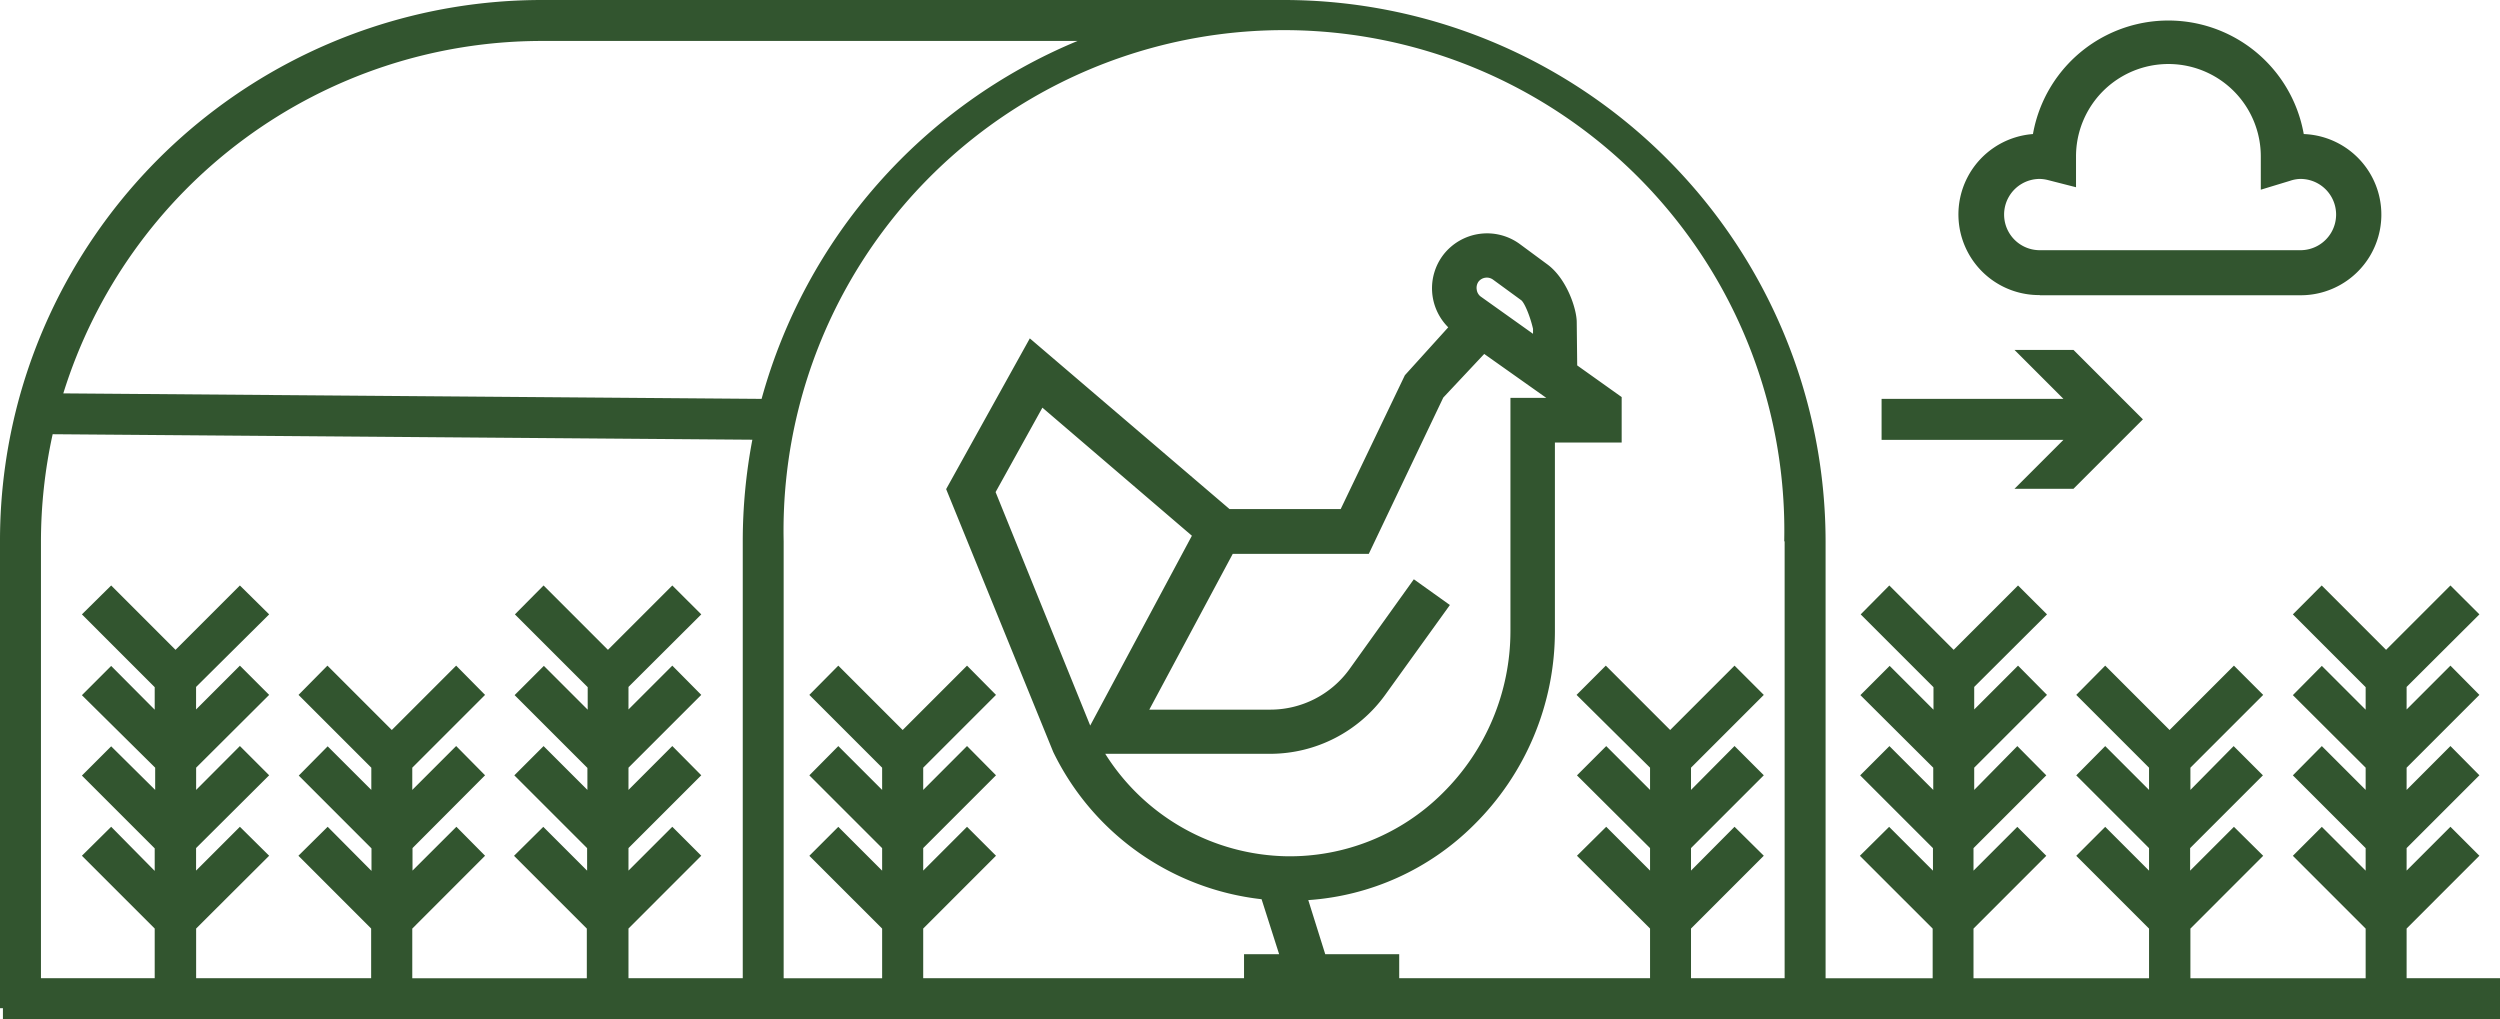
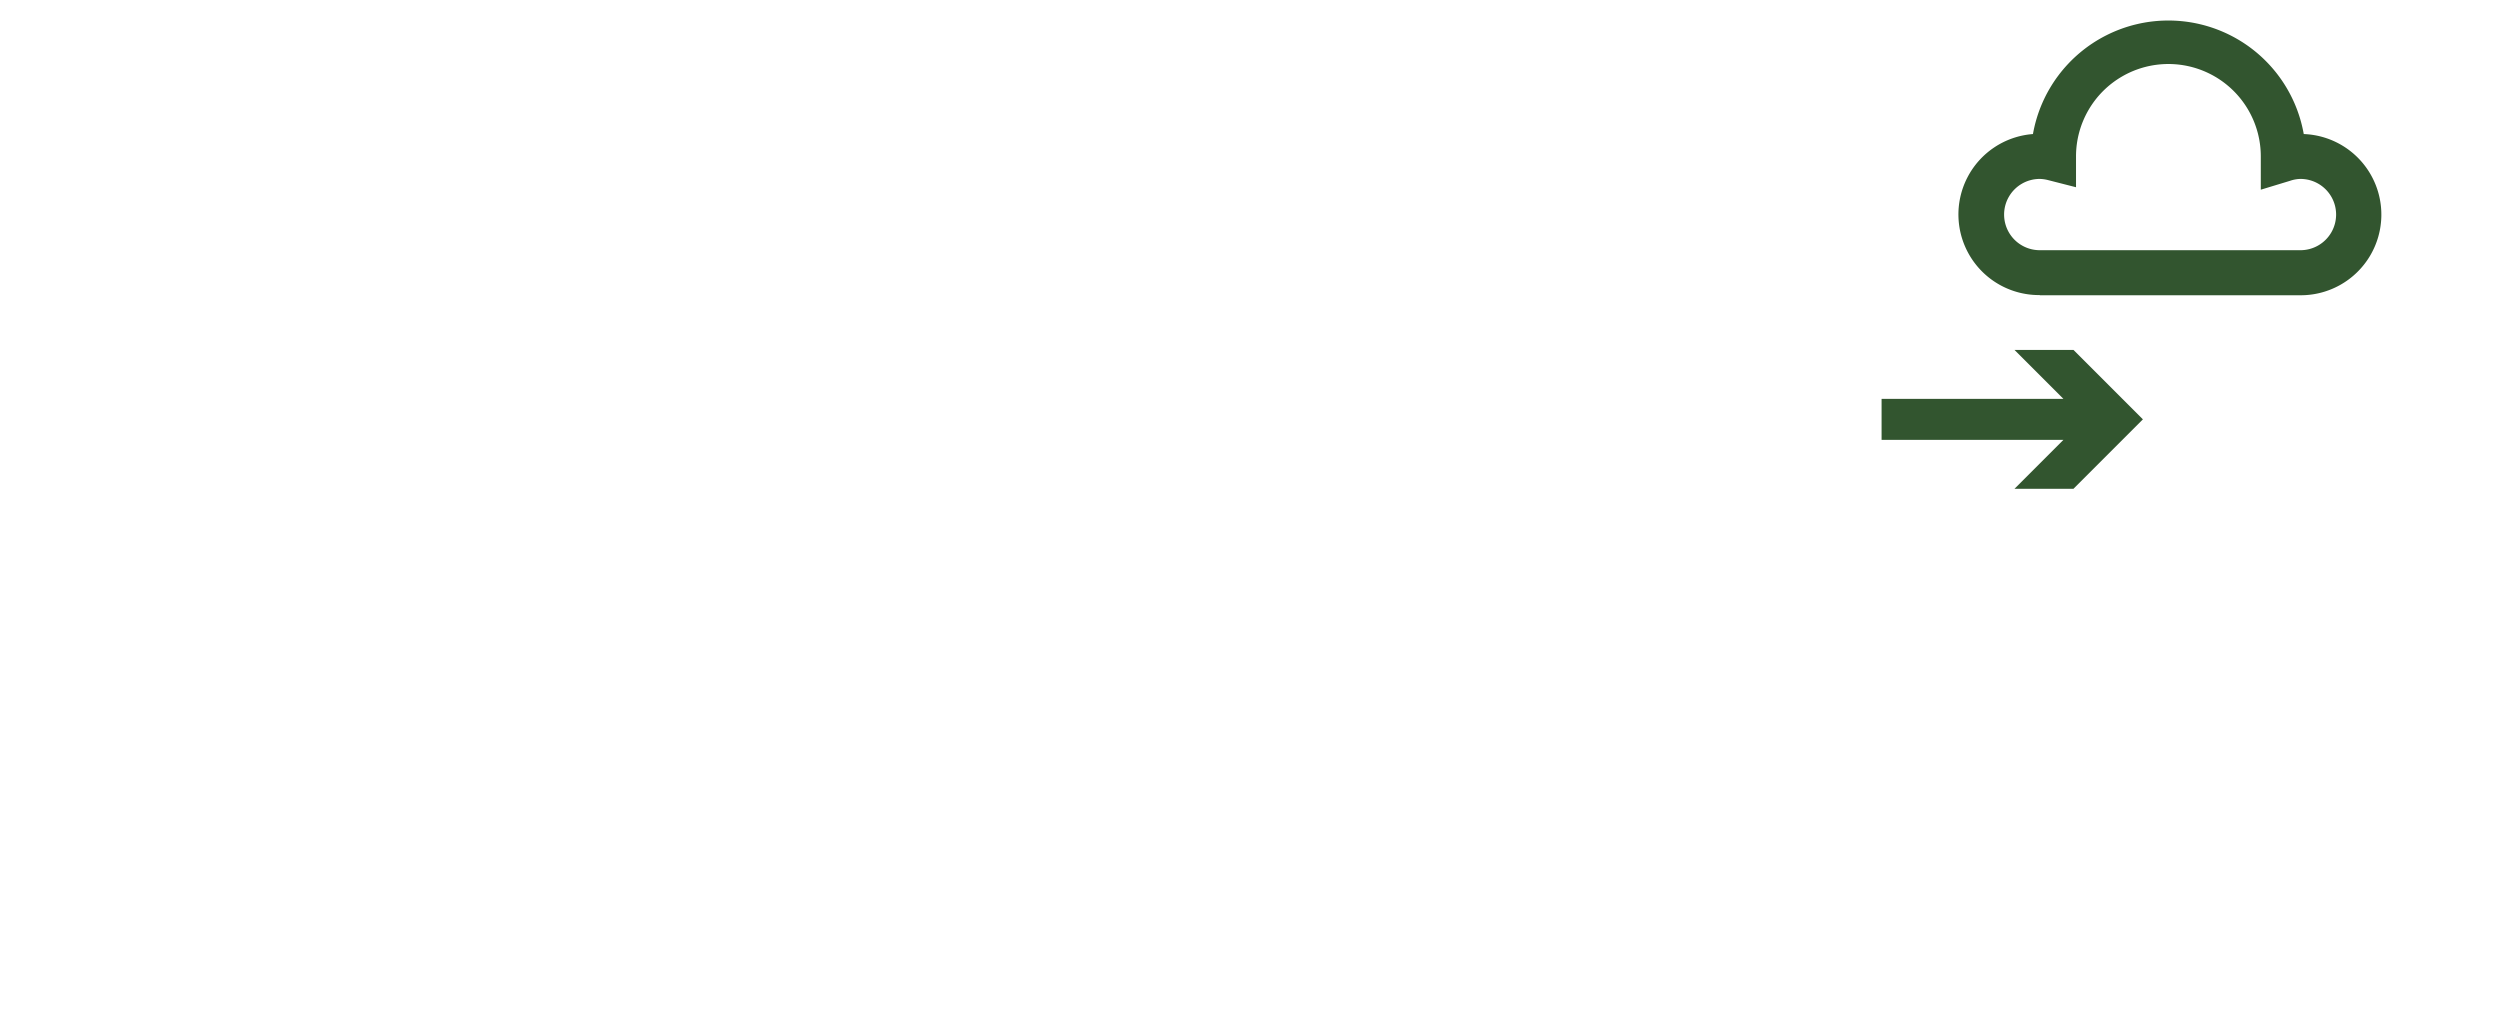
<svg xmlns="http://www.w3.org/2000/svg" viewBox="0 0 427.26 174.18">
  <defs>
    <style>.cls-1{fill:#32552f;}</style>
  </defs>
  <g id="Layer_2" data-name="Layer 2">
    <g id="Layer_1-2" data-name="Layer 1">
      <path class="cls-1" d="M348.6,50.46h44.51a13.78,13.78,0,0,0,.61-27.55,23.5,23.5,0,0,0-46.28,0,13.78,13.78,0,0,0,1.16,27.52Zm0-19.88a6.26,6.26,0,0,1,1.43.2L354.8,32V26.7a15.79,15.79,0,0,1,31.58.06l0,.46v5.2l5-1.52a5.79,5.79,0,0,1,1.78-.32,6.09,6.09,0,0,1,0,12.18H348.6a6.09,6.09,0,1,1,0-12.18Z" />
-       <path class="cls-1" d="M411.3,167.18v-8.49l12.44-12.44-4.95-4.95-7.49,7.49v-3.85l12.44-12.44-4.95-5L411.3,135V131.2l12.44-12.44-4.95-5-7.49,7.49v-3.85L423.74,105l-4.95-4.94-11,11-11-11L391.86,105l12.44,12.44v3.85l-7.49-7.49-4.95,5L404.3,131.2V135l-7.49-7.49-4.95,5,12.44,12.44v3.85l-7.49-7.49-4.95,4.95,12.44,12.44v8.49H374.35v-8.49l12.44-12.44-5-4.95-7.49,7.49v-3.85l12.44-12.44-5-5L374.35,135V131.2l12.44-12.44-5-5-11,11-11-11-4.95,5,12.44,12.44V135l-7.49-7.49-4.95,5,12.44,12.44v3.85l-7.49-7.49-4.95,4.95,12.44,12.44v8.49h-30v-8.49l12.44-12.44-4.95-4.95-7.49,7.49v-3.85l12.44-12.44-4.95-5L337.4,135V131.2l12.44-12.44-4.95-5-7.49,7.49v-3.85L349.84,105l-4.95-4.94-11,11-11-11L318,105l12.44,12.44v3.85l-7.49-7.49-5,5L330.4,131.2V135l-7.49-7.49-5,5,12.44,12.44v3.85l-7.49-7.49-5,4.95,12.44,12.44v8.49H312V92.52A92.62,92.62,0,0,0,219.45,0H92.52a92.69,92.69,0,0,0-89,67.17h0A92.21,92.21,0,0,0,0,92.52V172.3H.5v1.88H427.26v-7ZM305,92.52v74.66H289v-8.49l12.44-12.44-5-4.95L289,148.79v-3.85l12.44-12.44-5-5L289,135V131.2l12.44-12.44-5-5-11,11-11-11-5,5L282,131.2V135l-7.49-7.49-5,5L282,144.94v3.85l-7.49-7.49-5,4.95L282,158.69v8.49H239.13v-4.1H226.49l-2.9-9.25A44.33,44.33,0,0,0,251.88,141a46.55,46.55,0,0,0,13.86-33.13V75.63h11.41V67.86l-7.6-5.41-.08-7.38c0-2.25-1.68-7.41-5-9.87l-4.77-3.52a9.46,9.46,0,0,0-13,1.83,9.42,9.42,0,0,0,.81,12.43l-7.41,8.19L229.13,87h-19L176,57.83l-14.3,25.76L180,128.51a45.16,45.16,0,0,0,35.61,25.17l3,9.4h-6v4.1H157.78v-8.49l12.44-12.44-4.95-4.95-7.49,7.49v-3.85l12.44-12.44-4.95-5L157.78,135V131.2l12.44-12.44-4.95-5-11,11-11-11-4.95,5,12.44,12.44V135l-7.49-7.49-4.95,5,12.44,12.44v3.85l-7.49-7.49-4.95,4.95,12.44,12.44v8.49H133.93V92.52a85.52,85.52,0,1,1,171,0ZM241.63,99l-11,15.36a16.69,16.69,0,0,1-13.5,6.92H196.42l14.26-26.62h23.25l12.73-26.71,7-7.46L264.27,68h-6.13v39.86a38.93,38.93,0,0,1-11.6,27.7,37,37,0,0,1-26.65,10.78,37.42,37.42,0,0,1-31-17.51h28.18a24.27,24.27,0,0,0,19.67-10.08l11.05-15.35Zm-55.31,25L170.15,84.1l8-14.43,25.55,21.89Zm66.35-75.85a1.81,1.81,0,0,1,2.51-.35L260,51.32c.59.5,1.54,2.84,2,4.88v.85l-9-6.41a1.77,1.77,0,0,1-.62-1.14A1.84,1.84,0,0,1,252.67,48.15ZM107.41,158.69l12.44-12.44-4.95-4.95-7.49,7.49v-3.85l12.44-12.44-4.95-5L107.41,135V131.2l12.44-12.44-4.95-5-7.49,7.49v-3.85L119.85,105l-4.95-4.94-11,11-11-11L88,105l12.44,12.44v3.85l-7.49-7.49-5,5,12.44,12.44V135l-7.49-7.49-5,5,12.44,12.44v3.85l-7.49-7.49-5,4.95,12.44,12.44v8.49H70.46v-8.49L82.9,146.25,78,141.3l-7.5,7.49v-3.85L82.9,132.5l-4.94-5L70.46,135V131.2L82.9,118.76l-4.94-5-11,11-11-11-4.94,5L63.46,131.2V135L56,127.55l-4.94,5,12.43,12.44v3.85L56,141.3,51,146.25l12.43,12.44v8.49H33.52v-8.49L46,146.25l-5-4.95-7.49,7.49v-3.85L46,132.5l-5-5L33.52,135V131.2L46,118.76l-5-5-7.49,7.49v-3.85L46,105l-5-4.94-11,11-11-11-5,4.94,12.44,12.44v3.85L19,113.81l-5,5L26.52,131.2V135L19,127.55l-5,5,12.44,12.44v3.85L19,141.3l-5,4.95,12.44,12.44v8.49H7V92.52A85.6,85.6,0,0,1,9,74.21l119.58.94a92.91,92.91,0,0,0-1.64,17.37v74.66H107.41ZM92.52,7h91.64a92.93,92.93,0,0,0-54,61.17L10.82,67.23A85.67,85.67,0,0,1,92.52,7Z" />
      <polygon class="cls-1" points="344.28 83.54 354.36 83.54 366.23 71.67 354.36 59.8 344.28 59.8 352.65 68.17 321.57 68.17 321.57 75.17 352.65 75.17 344.28 83.54" />
    </g>
  </g>
</svg>